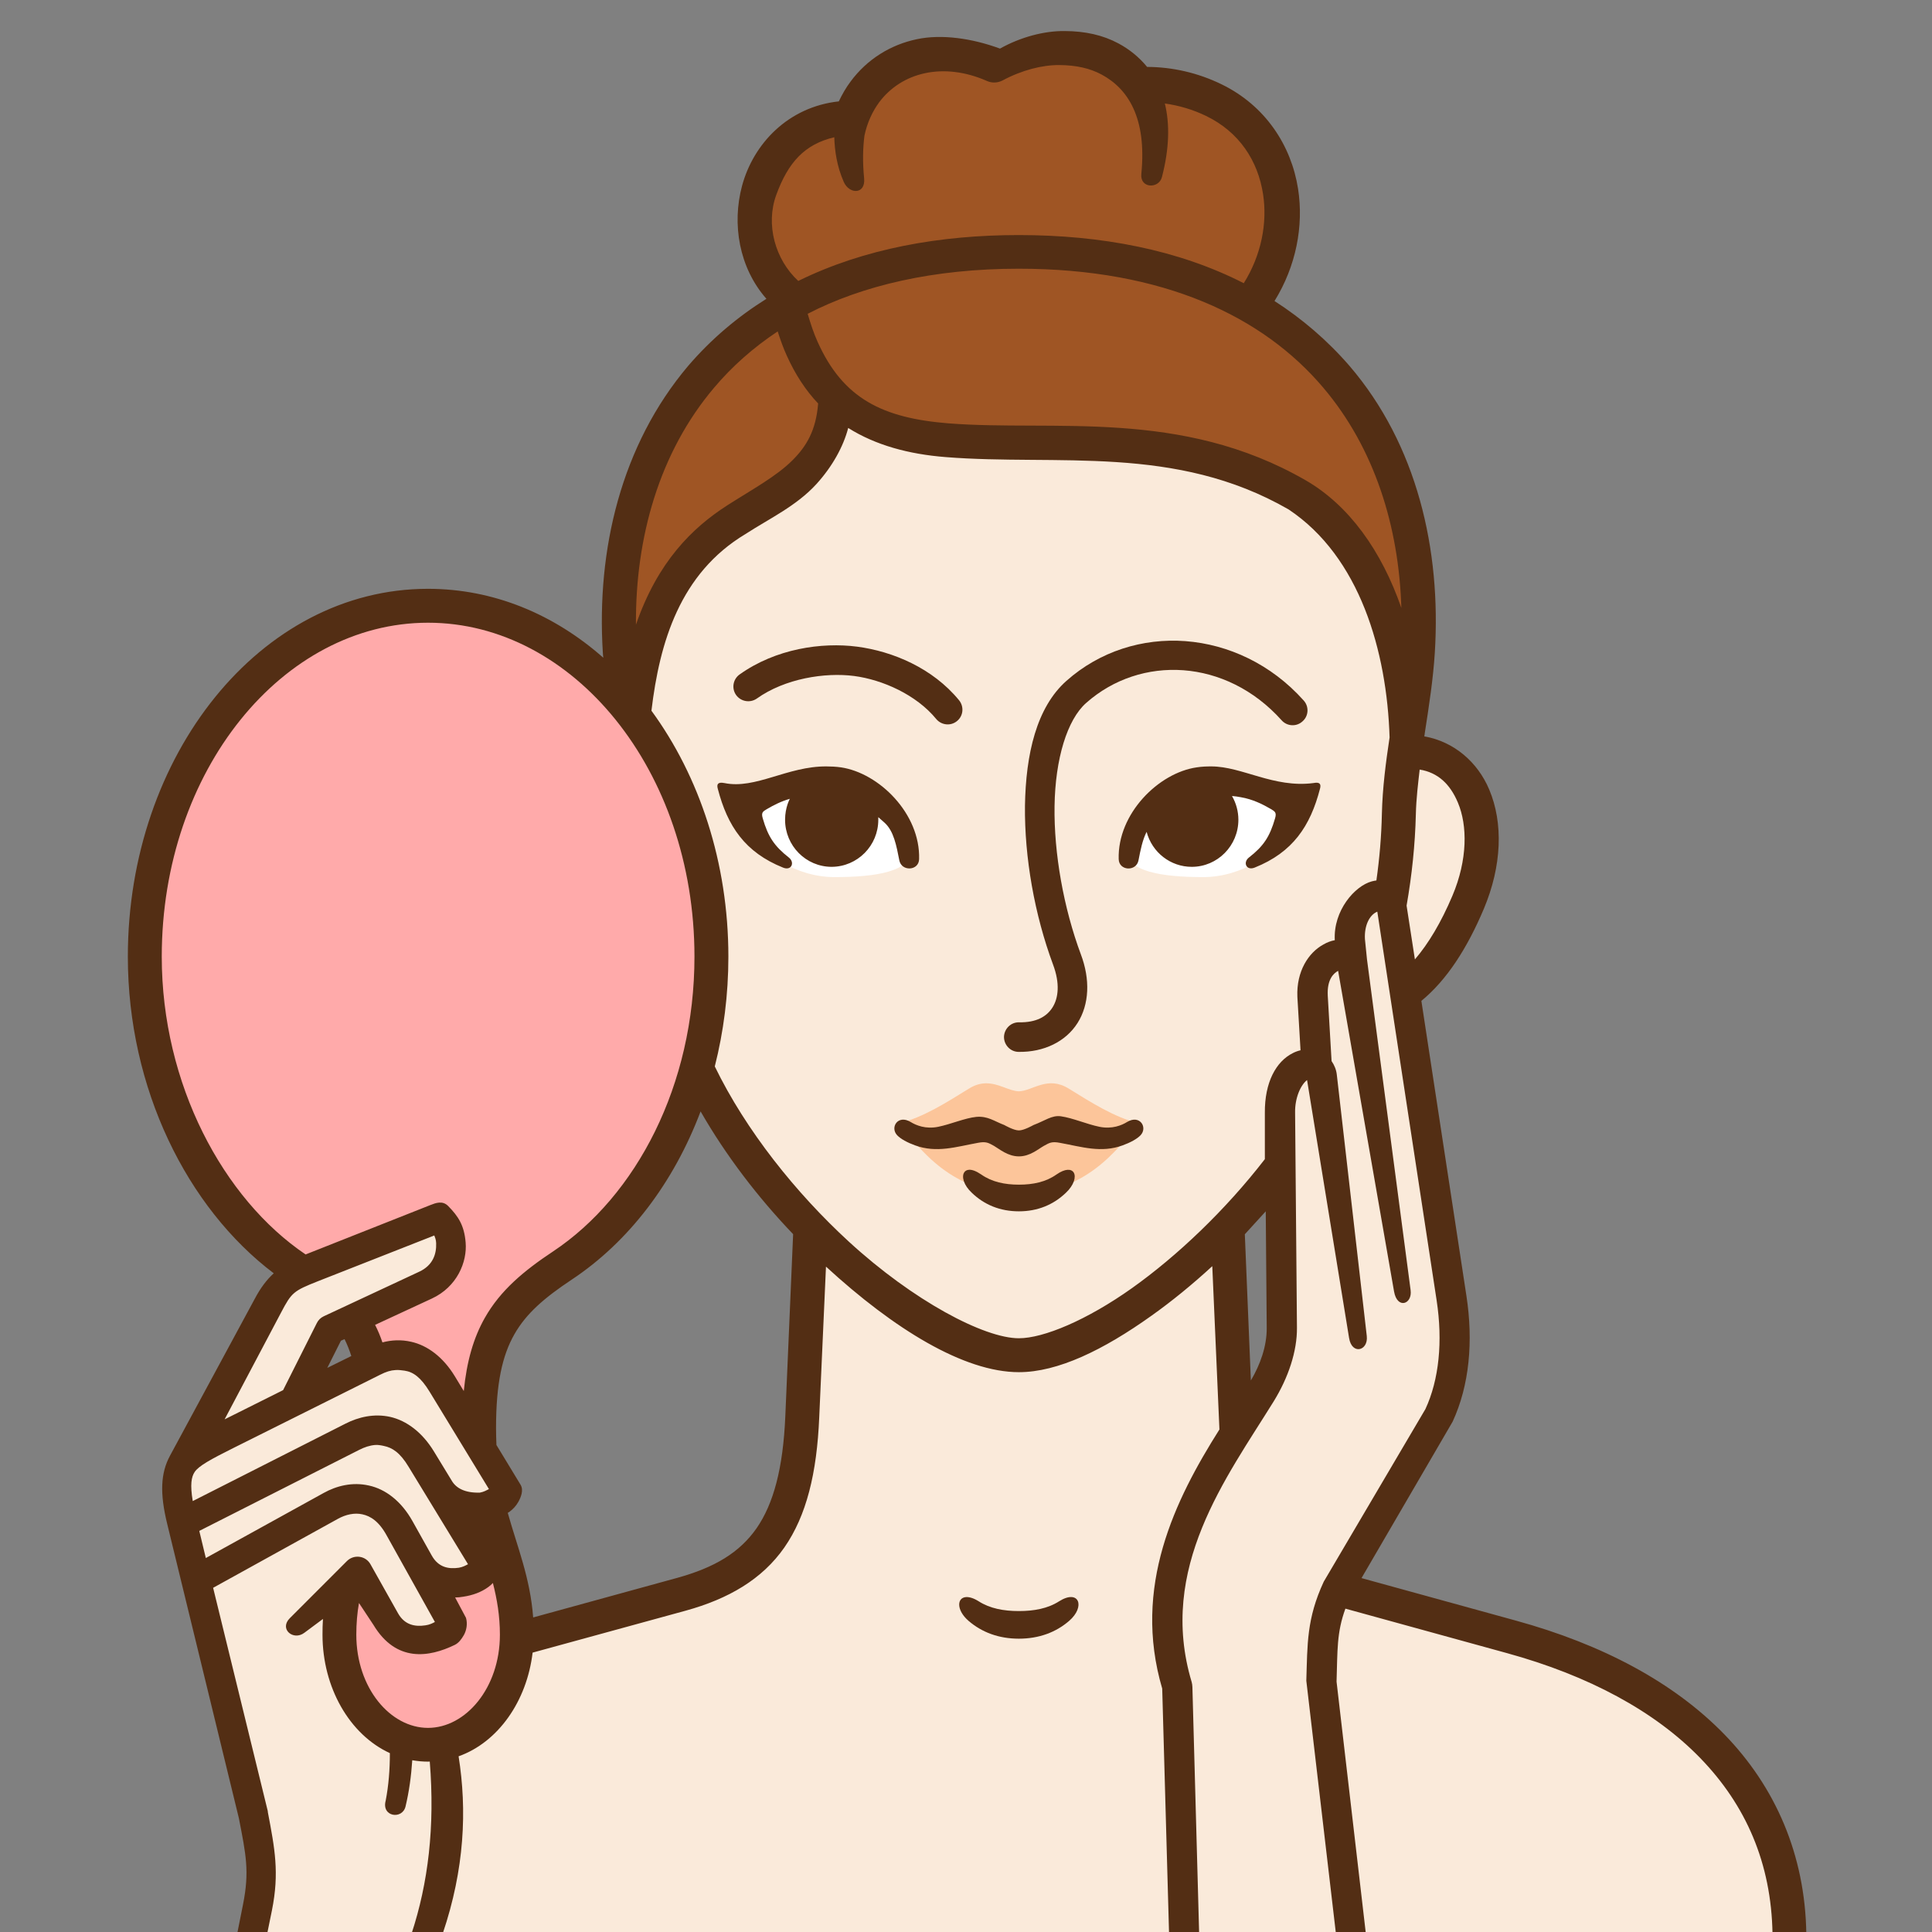
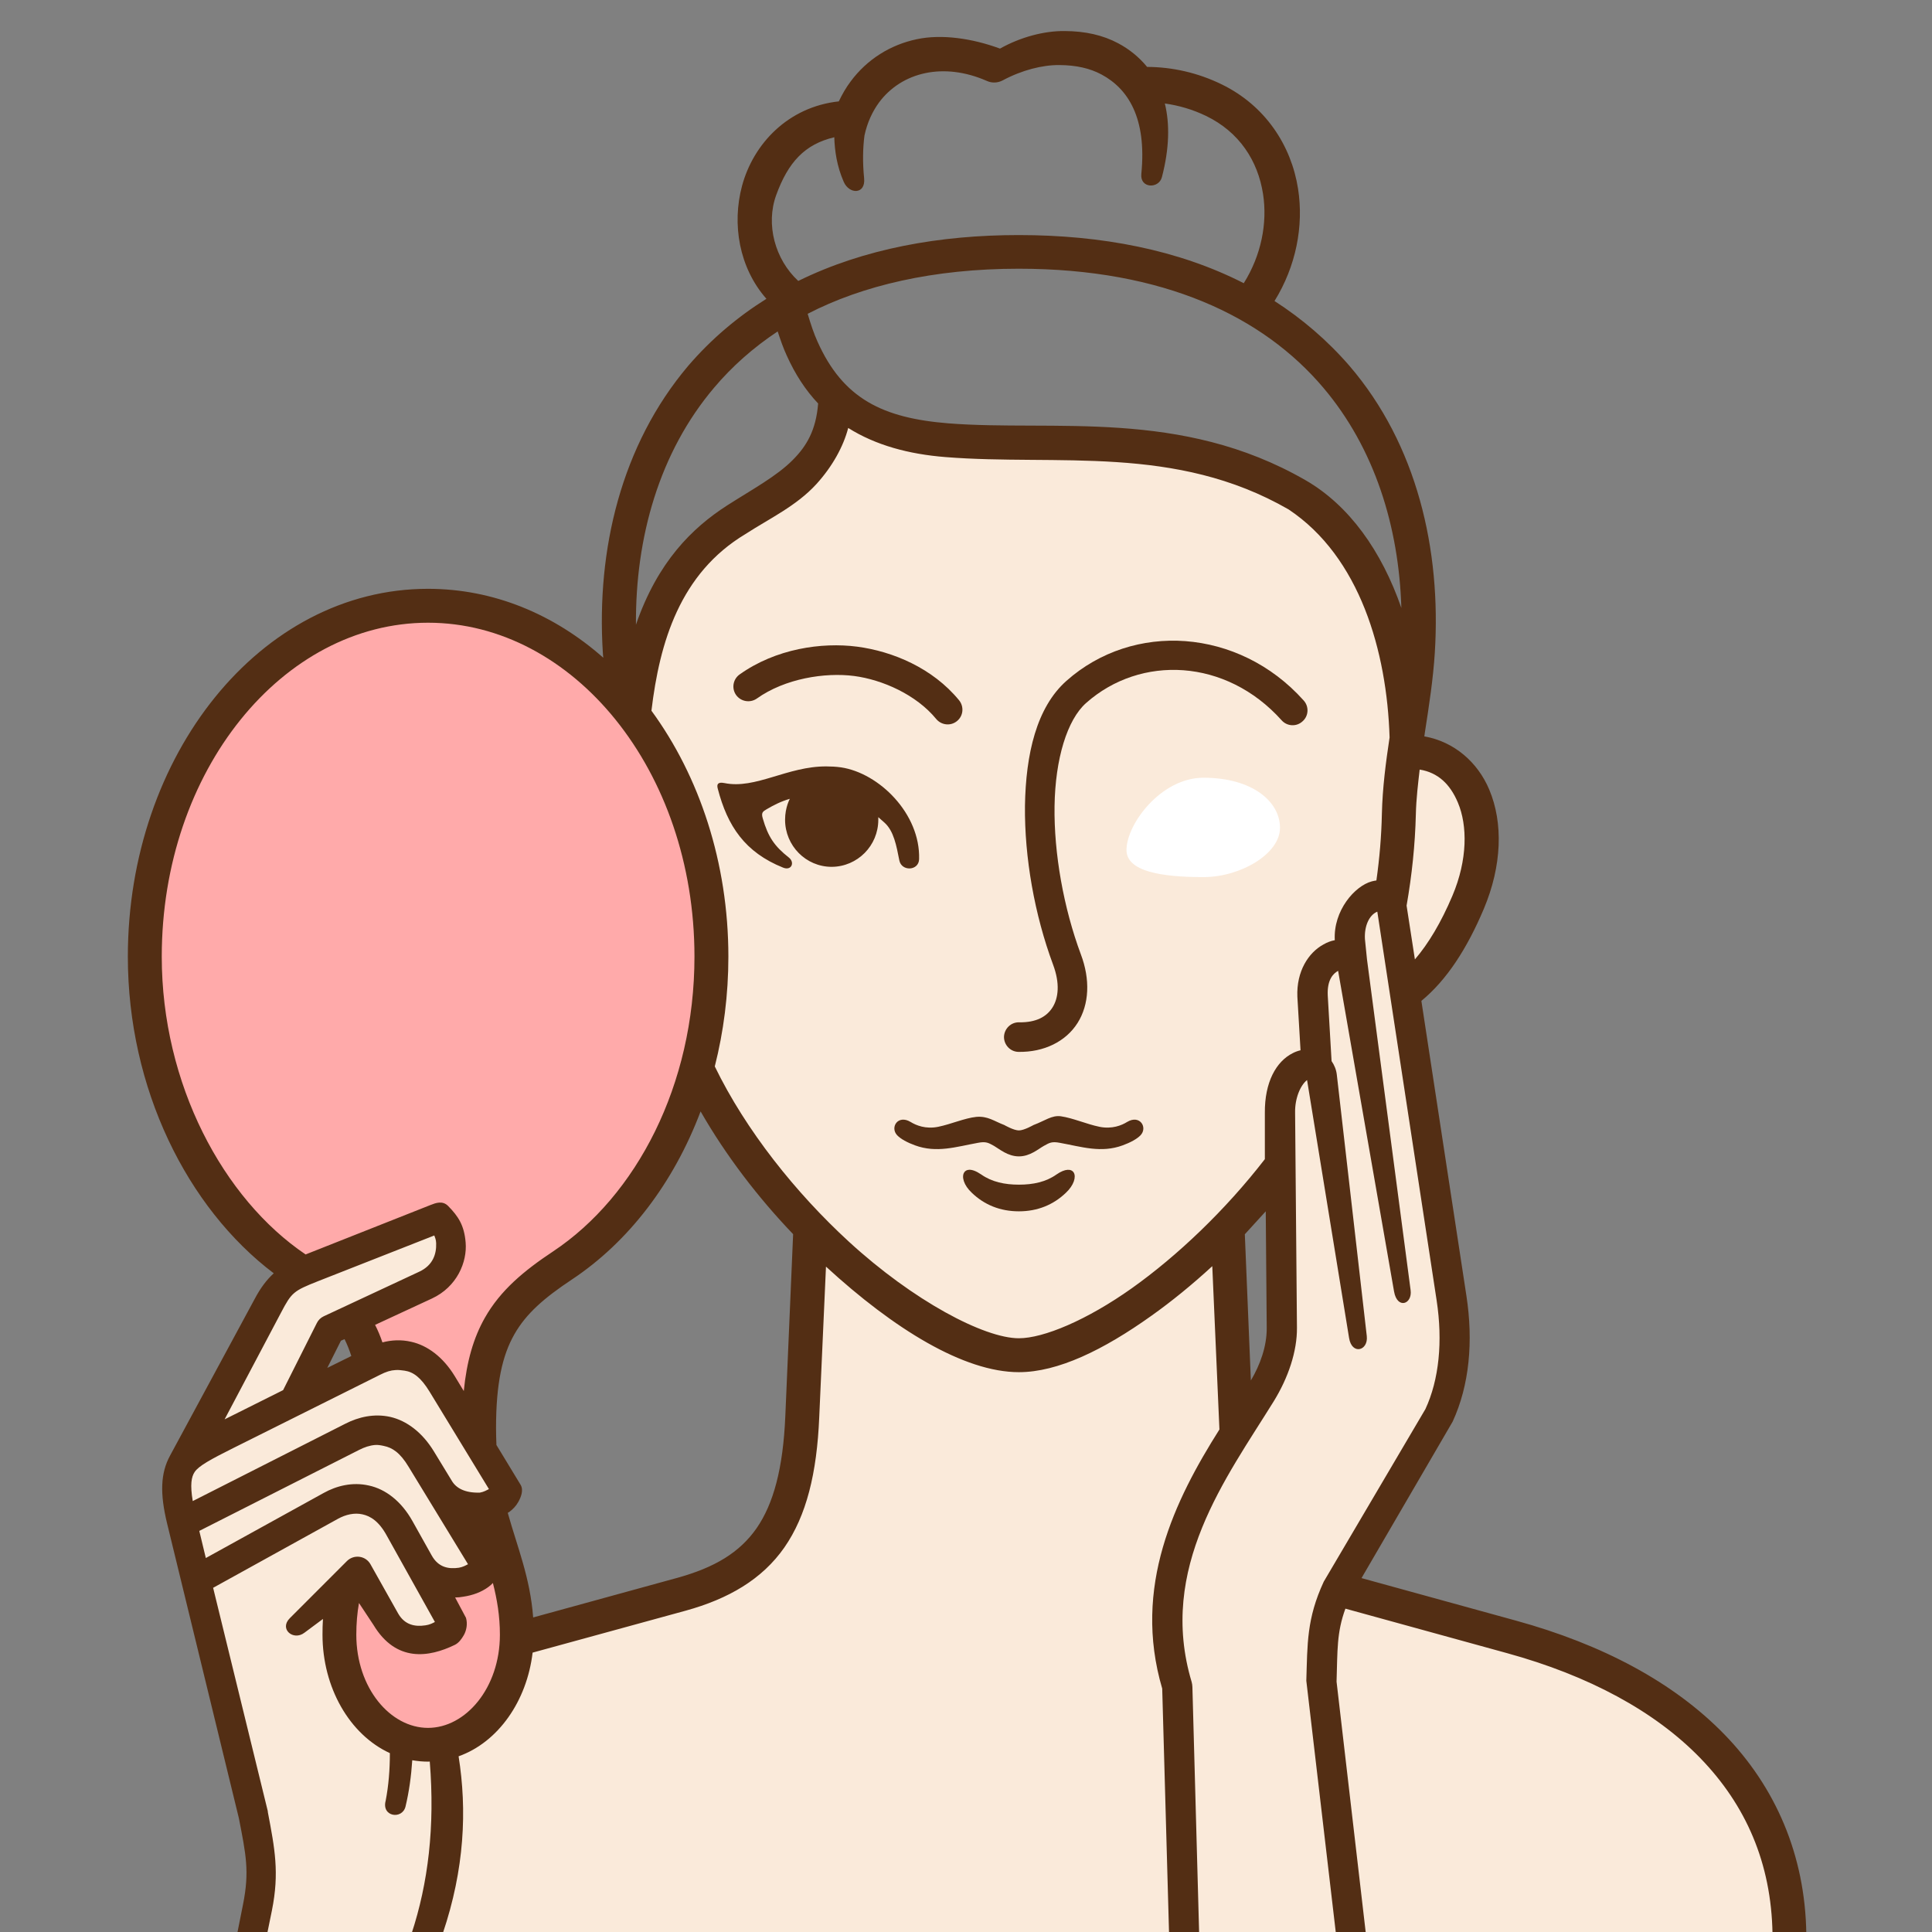
<svg xmlns="http://www.w3.org/2000/svg" width="200" zoomAndPan="magnify" viewBox="0 0 150 150" height="200" preserveAspectRatio="xMidYMid meet" version="1.0">
  <rect x="0" y="0" width="150" height="150" fill="#808080" stroke="none" />
  <defs>
    <clipPath id="208da70e05">
      <path d="M 9.832 2.312 L 140.332 2.312 L 140.332 150 L 9.832 150 Z M 9.832 2.312 " clip-rule="nonzero" />
    </clipPath>
  </defs>
-   <path fill="#9f5524" d="M 82.809 3.402 C 81.305 3.402 79.516 3.793 77.359 4.77 C 74.039 3.641 69.18 2.652 65.82 8.895 C 59.656 9.293 55.801 17.262 61.277 22.684 C 51.25 28.316 47.457 38.961 48.125 49.59 C 48.289 52.055 48.785 54.672 49.078 57.234 L 109.227 57.125 C 109.609 54.531 109.945 51.992 110.098 49.586 C 110.758 39.148 107.109 28.707 97.5 23 C 102.738 15.055 97.688 6.047 88.793 6.426 C 87.496 4.871 85.68 3.422 82.809 3.414 Z M 82.809 3.402 " fill-opacity="1" fill-rule="nonzero" />
  <path fill="#faeada" d="M 99.242 89.715 L 99.527 102.086 C 99.578 104.41 99.281 105.758 98.004 107.836 L 96.059 111.012 C 96.004 110.434 95.957 109.836 95.934 109.199 L 95.297 94.207 C 96.656 92.797 97.996 91.289 99.242 89.715 Z M 64.988 29.91 C 64.887 35.5 61.039 37.117 57.188 39.594 C 53.305 42.078 49.324 46.094 48.996 57.379 C 48.988 57.832 49.023 57.785 49.078 58.238 C 43.984 57.934 41.566 63.766 44.164 69.895 C 46.383 75.156 49.34 78.242 53.145 78.242 C 55 83.676 58.676 89.816 62.93 94.211 L 62.293 109.203 C 60.512 123.383 52.625 123.086 40.891 126.312 C 27.848 129.895 19.305 138.566 19.305 150.141 L 138.926 150.141 C 138.926 138.52 130.383 129.895 117.34 126.312 L 105.348 123.012 C 104.988 122.914 104.637 122.805 104.289 122.699 L 111.18 110.754 C 112.918 107.754 113.18 104.414 112.68 100.934 L 109.25 76.836 C 111.133 75.434 112.734 73.062 114.074 69.898 C 116.672 63.77 114.246 57.934 109.152 58.242 C 109.352 49.309 105.996 40.691 100.734 37.652 C 91.477 32.309 81.992 34.082 73.551 33.41 C 69.992 33.129 67.223 32.18 64.988 29.91 Z M 64.988 29.91 " fill-opacity="1" fill-rule="nonzero" />
-   <path fill="#ffffff" d="M 70.746 65.996 C 70.746 67.652 68.062 68.098 64.777 68.098 C 61.902 68.098 58.836 66.297 58.836 64.27 C 58.836 62.242 60.969 60.383 64.777 60.383 C 68.066 60.383 70.746 63.973 70.746 65.996 Z M 70.746 65.996 " fill-opacity="1" fill-rule="nonzero" />
  <path fill="#ffffff" d="M 87.461 65.996 C 87.461 67.652 90.148 68.098 93.434 68.098 C 96.312 68.098 99.379 66.297 99.379 64.27 C 99.379 62.242 97.246 60.383 93.434 60.383 C 90.148 60.383 87.461 63.973 87.461 65.996 Z M 87.461 65.996 " fill-opacity="1" fill-rule="nonzero" />
  <path fill="#532e14" d="M 64.164 59.504 C 61.141 59.484 58.66 61.297 56.246 60.797 C 55.738 60.699 55.629 60.879 55.73 61.242 C 56.48 64.137 57.84 66.176 60.801 67.363 C 61.449 67.625 61.73 66.965 61.25 66.582 C 60.121 65.695 59.633 64.965 59.223 63.547 C 59.086 63.094 59.223 63.004 59.531 62.824 C 60.055 62.516 60.652 62.211 61.324 62.02 C 61.324 62.02 60.953 62.672 60.953 63.645 C 60.953 65.66 62.57 67.301 64.574 67.301 C 66.574 67.289 68.191 65.66 68.191 63.645 L 68.191 63.445 L 68.664 63.863 C 69.398 64.516 69.598 65.66 69.824 66.801 C 69.996 67.676 71.336 67.621 71.359 66.703 C 71.461 63.176 68.254 60.02 65.297 59.578 C 64.914 59.523 64.508 59.504 64.164 59.504 Z M 64.164 59.504 " fill-opacity="1" fill-rule="nonzero" />
-   <path fill="#532e14" d="M 94.047 59.504 C 93.68 59.504 93.297 59.516 92.91 59.578 C 89.949 60.004 86.754 63.176 86.855 66.703 C 86.879 67.625 88.223 67.68 88.391 66.801 C 88.547 66.004 88.699 65.219 89.023 64.586 C 89.449 66.184 90.879 67.301 92.527 67.301 C 94.527 67.301 96.148 65.66 96.148 63.645 C 96.148 63.004 95.977 62.363 95.652 61.801 C 95.887 61.82 96.125 61.855 96.348 61.898 C 97.246 62.051 98.023 62.434 98.684 62.82 C 98.992 63.004 99.129 63.094 98.992 63.547 C 98.582 64.965 98.102 65.695 96.961 66.582 C 96.484 66.961 96.762 67.621 97.414 67.359 C 100.375 66.176 101.734 64.133 102.484 61.238 C 102.582 60.879 102.477 60.695 101.969 60.797 C 98.891 61.195 96.438 59.504 94.047 59.504 Z M 94.047 59.504 " fill-opacity="1" fill-rule="nonzero" />
-   <path fill="#fcc59a" d="M 76.52 84.109 C 76.121 84.117 75.703 84.227 75.234 84.516 C 73.496 85.59 71.703 86.738 69.848 87.203 C 72.066 90.277 74.734 92.672 79.105 92.672 C 83.477 92.672 86.137 90.277 88.363 87.203 C 86.508 86.738 84.707 85.59 82.973 84.516 C 81.324 83.496 80.176 84.695 79.105 84.73 C 78.34 84.707 77.52 84.082 76.52 84.109 Z M 76.52 84.109 " fill-opacity="1" fill-rule="nonzero" />
  <path fill="#532e14" d="M 75.25 90.82 C 75.062 90.828 74.926 90.91 74.855 91.035 C 74.652 91.359 74.816 92.016 75.453 92.609 C 76.418 93.539 77.648 94.047 79.109 94.047 C 80.555 94.047 81.785 93.539 82.754 92.609 C 83.391 92.012 83.562 91.359 83.363 91.035 C 83.18 90.746 82.711 90.711 82.023 91.188 C 81.207 91.766 80.215 91.977 79.109 91.977 C 78.004 91.977 77.008 91.766 76.184 91.188 C 75.793 90.922 75.488 90.812 75.25 90.82 Z M 75.25 90.82 " fill-opacity="1" fill-rule="nonzero" />
  <path fill="#532e14" d="M 70.699 87.109 C 69.711 86.516 69.09 87.527 69.648 88.133 C 69.93 88.434 70.457 88.711 71.035 88.922 C 72.715 89.543 74.238 89.035 75.922 88.73 C 76.562 88.605 76.742 88.73 77.172 88.965 C 77.586 89.203 78.238 89.781 79.109 89.781 C 79.977 89.781 80.617 89.203 81.047 88.965 C 81.473 88.73 81.652 88.605 82.293 88.73 C 83.98 89.035 85.492 89.543 87.172 88.922 C 87.75 88.711 88.277 88.434 88.559 88.133 C 89.117 87.527 88.496 86.516 87.508 87.109 C 87.098 87.367 86.34 87.684 85.363 87.484 C 84.383 87.285 83.309 86.805 82.367 86.668 C 81.664 86.57 81.137 87.012 80.238 87.348 C 80.238 87.348 79.508 87.766 79.109 87.766 C 78.699 87.766 77.977 87.348 77.977 87.348 C 77.188 87.051 76.691 86.633 75.793 86.715 C 74.898 86.809 73.82 87.285 72.844 87.484 C 71.867 87.684 71.117 87.367 70.699 87.109 Z M 70.699 87.109 " fill-opacity="1" fill-rule="nonzero" />
  <path fill="#ffaaaa" d="M 33.258 47.062 C 19.41 47.062 11.145 60.781 11.145 74.266 C 11.145 85.062 15.336 93.234 25.094 100.262 C 33.512 106.309 25.094 118.859 26.062 129.125 C 26.551 133.23 30.289 135.293 33.258 135.293 C 36.215 135.293 39.957 133.23 40.445 129.125 C 41.41 118.859 33.004 106.309 41.41 100.262 C 51.176 93.234 55.359 85.059 55.359 74.266 C 55.359 60.781 47.098 47.062 33.258 47.062 Z M 33.258 47.062 " fill-opacity="1" fill-rule="nonzero" />
  <path fill="#faeada" d="M 19.582 150.141 L 20.262 145.113 L 13.543 114.965 L 22.312 99.094 L 34.02 94.43 C 35.664 96.074 35.348 98.742 33.203 99.719 L 25.219 103.352 L 23.402 108.234 L 29.562 105.277 C 31.371 104.41 32.77 105 33.785 106.672 L 39.285 115.832 L 37.277 122.125 L 34.207 123.238 L 34.969 126.656 L 31.93 127.062 L 27.668 122.48 L 26.316 124.059 L 26.473 130.031 L 30.301 134.906 L 22.996 146.977 Z M 19.582 150.141 " fill-opacity="1" fill-rule="nonzero" />
  <g clip-path="url(#208da70e05)">
    <path fill="#532e14" d="M 38.27 122.91 C 38.59 124.168 38.812 125.453 38.812 126.918 C 38.812 131.059 36.152 134.152 33.23 134.152 C 30.309 134.152 27.664 131.062 27.664 126.918 C 27.664 126.043 27.734 125.234 27.871 124.457 L 28.992 126.152 C 30.758 129.09 33.309 128.68 35.312 127.707 C 35.609 127.562 35.832 127.27 36.023 126.93 C 36.215 126.582 36.316 126.078 36.18 125.609 L 35.336 124.027 C 35.547 124.027 35.762 124.008 35.961 123.969 C 36.703 123.859 37.363 123.617 37.91 123.219 C 38.035 123.129 38.16 123.02 38.27 122.902 Z M 29.121 112.188 C 29.34 112.172 29.555 112.207 29.801 112.262 C 30.453 112.395 31.059 112.773 31.727 113.887 L 36.336 121.445 C 36.152 121.543 35.938 121.664 35.625 121.719 C 34.824 121.836 34.035 121.691 33.52 120.77 L 32.027 118.102 C 31.156 116.543 29.926 115.613 28.641 115.336 C 27.355 115.043 26.117 115.363 25.129 115.914 L 15.98 120.965 L 15.473 118.859 L 27.883 112.57 C 28.297 112.359 28.703 112.223 29.121 112.188 Z M 31.41 106.418 C 32.09 106.516 32.676 106.945 33.348 108.043 C 34.887 110.566 37.961 115.613 37.961 115.613 C 37.781 115.703 37.566 115.832 37.258 115.887 C 36.07 115.922 35.402 115.523 35.074 114.961 L 33.691 112.691 C 32.777 111.191 31.559 110.297 30.301 110.008 C 29.031 109.727 27.828 110.023 26.84 110.523 L 14.965 116.543 C 14.75 115.262 14.859 114.664 15.113 114.285 C 15.43 113.805 16.391 113.289 18.105 112.43 L 29.5 106.742 C 29.98 106.496 30.332 106.391 30.703 106.371 C 30.957 106.348 31.199 106.395 31.41 106.418 Z M 26.75 103.969 C 26.949 104.367 27.121 104.801 27.277 105.281 L 25.41 106.203 L 26.469 104.094 Z M 33.719 95.922 C 33.781 96.094 33.855 96.246 33.863 96.527 C 33.891 97.348 33.625 98.234 32.551 98.734 L 25.137 102.195 C 24.902 102.305 24.711 102.488 24.598 102.723 L 21.98 107.93 L 17.438 110.199 L 21.816 101.918 C 22.641 100.344 22.785 100.227 24.688 99.473 Z M 98.273 94.047 L 98.348 103.109 C 98.359 104.527 97.832 105.977 97.117 107.18 L 96.648 95.828 Z M 54.398 86.297 C 56.363 89.723 58.852 92.973 61.578 95.82 L 60.973 109.926 C 60.801 114.023 60.047 116.762 58.746 118.645 C 57.434 120.523 55.523 121.699 52.527 122.52 L 41.395 125.578 C 41.16 122.477 40.164 120.113 39.422 117.457 C 39.469 117.43 39.504 117.41 39.539 117.387 C 39.812 117.188 40.055 116.941 40.246 116.602 C 40.438 116.254 40.672 115.703 40.418 115.277 L 38.543 112.188 C 38.527 111.762 38.512 111.328 38.512 110.875 C 38.512 107.402 39.004 105.234 39.93 103.605 C 40.852 101.977 42.258 100.766 44.391 99.348 C 48.809 96.418 52.301 91.832 54.391 86.297 Z M 110.223 59.75 C 111.633 59.977 112.586 60.871 113.191 62.316 C 113.941 64.09 113.949 66.75 112.766 69.543 C 111.887 71.621 110.902 73.266 109.852 74.488 L 109.207 70.312 C 109.625 67.922 109.867 65.582 109.926 63.238 C 109.953 62.012 110.105 60.781 110.223 59.75 Z M 53.918 74.273 C 53.918 84.246 49.402 92.863 42.941 97.16 C 40.68 98.66 38.859 100.172 37.645 102.312 C 36.762 103.867 36.234 105.703 36.008 108 L 35.312 106.852 C 34.398 105.352 33.184 104.457 31.926 104.176 C 31.148 103.996 30.391 104.039 29.691 104.223 C 29.531 103.742 29.34 103.289 29.121 102.863 L 33.527 100.82 C 35.492 99.91 36.281 97.973 36.152 96.465 C 36.043 95.125 35.574 94.43 34.805 93.645 C 34.363 93.184 33.828 93.398 33.41 93.562 C 30.191 94.836 23.727 97.395 23.727 97.395 C 17.328 93.074 12.559 84.168 12.559 74.273 C 12.559 59.809 21.961 48.348 33.23 48.348 C 44.496 48.344 53.918 59.805 53.918 74.273 Z M 65.855 33.227 C 67.984 34.566 70.547 35.262 73.414 35.488 C 82.121 36.184 91.234 34.477 100.051 39.555 C 105.578 43.238 107.68 50.562 107.887 57.254 C 107.598 59.172 107.336 61.16 107.289 63.188 C 107.254 64.902 107.109 66.621 106.863 68.359 C 106.746 68.379 106.629 68.395 106.504 68.43 C 105.191 68.781 103.508 70.691 103.633 72.996 C 103.328 73.051 103.027 73.168 102.746 73.332 C 101.586 73.965 100.648 75.414 100.727 77.383 L 100.973 81.543 C 100.773 81.59 100.574 81.66 100.383 81.758 C 99.07 82.41 98.184 84.035 98.203 86.398 L 98.203 89.996 C 95.125 93.973 91.406 97.504 87.895 100.004 C 84.383 102.5 81.016 103.902 79.105 103.902 C 76.41 103.902 70.918 101 65.91 96.406 C 61.793 92.625 57.91 87.773 55.496 82.797 C 56.18 80.102 56.551 77.234 56.551 74.27 C 56.551 66.973 54.297 60.262 50.578 55.18 C 51.211 49.863 52.797 44.512 57.875 41.465 C 59.738 40.258 61.828 39.289 63.387 37.582 C 64.625 36.219 65.477 34.676 65.855 33.227 Z M 60.379 25.73 C 60.59 26.383 60.812 27.016 61.078 27.594 C 61.738 29.066 62.551 30.305 63.52 31.328 C 63.355 33.398 62.633 34.629 61.539 35.723 C 60.289 36.98 58.434 37.977 56.441 39.25 C 53.746 40.988 51.066 43.605 49.375 48.5 C 49.328 41.719 51.191 35.117 55.445 30.098 C 56.824 28.461 58.473 26.996 60.379 25.73 Z M 79.09 20.863 C 90.355 20.863 98.07 24.582 102.738 30.098 C 106.719 34.793 108.609 40.879 108.801 47.199 C 107.27 42.785 104.754 39.242 101.371 37.289 C 91.66 31.691 81.812 33.516 73.621 32.867 C 68.535 32.457 65.457 30.957 63.477 26.535 C 63.184 25.895 62.941 25.152 62.707 24.363 C 66.953 22.168 72.473 20.863 79.09 20.863 Z M 85.523 5.785 C 87.578 6.887 89.043 9.148 88.613 13.5 C 88.492 14.645 89.977 14.672 90.211 13.75 C 90.789 11.535 90.828 9.625 90.438 8.035 C 91.531 8.188 92.609 8.504 93.637 9 C 96.234 10.258 97.66 12.492 98.062 15.059 C 98.414 17.32 97.922 19.824 96.566 21.988 C 91.48 19.391 85.516 18.25 79.09 18.25 C 72.988 18.25 67.098 19.293 61.977 21.812 C 60.168 20.141 59.434 17.422 60.266 15.141 C 61.191 12.602 62.473 11.199 64.773 10.656 C 64.809 11.723 64.973 12.898 65.508 14.121 C 65.934 15.098 67.215 15.113 67.09 13.84 C 66.965 12.582 66.992 11.48 67.117 10.523 C 67.336 9.5 67.742 8.648 68.25 7.953 C 69.996 5.605 73.246 4.797 76.633 6.289 C 77.02 6.461 77.453 6.441 77.824 6.254 C 79.34 5.438 80.938 5.039 82.25 5.051 C 83.559 5.059 84.629 5.305 85.523 5.785 Z M 77.641 3.773 C 75.492 2.98 73.113 2.633 71.188 3.043 C 69.141 3.469 67.312 4.605 66.035 6.336 C 65.684 6.805 65.387 7.32 65.125 7.871 C 61.188 8.297 58.492 11.164 57.613 14.426 C 56.816 17.391 57.375 20.781 59.504 23.199 C 57.277 24.594 55.23 26.309 53.43 28.406 C 48.234 34.547 46.297 42.668 46.805 50.68 C 46.805 50.805 46.832 50.941 46.84 51.066 C 43.031 47.703 38.34 45.715 33.23 45.715 C 20.203 45.715 9.926 58.652 9.926 74.273 C 9.926 84.5 14.52 93.766 21.254 98.859 C 20.684 99.379 20.215 100.016 19.781 100.836 L 13.199 113.02 C 12.465 114.375 12.402 115.949 12.984 118.324 L 18.547 141.168 C 19.094 143.988 19.383 145.289 18.867 147.867 L 18.414 150.137 L 20.742 150.137 L 21.113 148.32 C 21.699 145.391 21.336 143.535 20.793 140.68 L 20.793 140.625 L 16.547 123.277 L 26.242 117.918 C 26.84 117.59 27.516 117.43 28.145 117.574 C 28.758 117.711 29.41 118.098 30.023 119.215 L 33.766 125.93 C 33.574 126.031 33.348 126.148 33.027 126.191 C 32.223 126.312 31.418 126.168 30.902 125.254 L 28.766 121.453 C 28.395 120.785 27.492 120.66 26.945 121.191 L 22.504 125.633 C 21.652 126.48 22.777 127.414 23.629 126.77 L 25.074 125.695 C 25.047 126.094 25.039 126.5 25.039 126.918 C 25.039 131.012 27.137 134.676 30.27 136.113 C 30.27 137.387 30.172 138.625 29.945 139.801 C 29.602 141.059 31.23 141.293 31.484 140.262 C 31.762 139.102 31.926 137.902 32.008 136.664 C 32.406 136.734 32.816 136.773 33.23 136.773 C 33.285 136.773 33.32 136.766 33.367 136.766 C 33.777 141.828 33.242 146.215 31.949 150.137 L 34.367 150.137 C 36.074 145.102 36.266 140.52 35.605 136.359 C 38.684 135.262 40.906 132.07 41.352 128.309 L 53.227 125.055 C 56.574 124.133 59.18 122.609 60.898 120.145 C 62.617 117.668 63.422 114.383 63.605 110.035 L 64.129 98.34 C 69.398 103.18 74.836 106.535 79.109 106.535 C 82.133 106.535 85.668 104.816 89.406 102.148 C 90.973 101.035 92.566 99.734 94.121 98.305 L 94.676 110.984 C 91.219 116.453 87.906 123.199 90.234 131.102 L 90.766 150.137 L 93.102 150.137 L 92.578 130.984 C 92.57 130.848 92.559 130.723 92.523 130.598 C 89.863 121.75 95.219 114.727 98.883 108.812 C 100.035 106.949 100.711 104.895 100.695 103.09 L 100.551 86.379 C 100.531 85.266 100.965 84.254 101.48 83.855 L 104.742 103.879 C 104.957 105.223 106.242 104.879 106.117 103.738 L 103.789 83.434 C 103.746 83.051 103.598 82.688 103.383 82.383 L 103.086 77.289 C 103.027 76.062 103.516 75.582 103.891 75.375 L 108.234 100.27 C 108.48 101.672 109.664 101.266 109.52 100.172 L 106.133 74.488 L 105.973 72.906 C 105.918 71.902 106.297 71.043 106.934 70.781 L 111.539 100.957 C 112.027 104.148 111.727 107.125 110.668 109.402 L 102.777 122.797 C 101.438 125.68 101.512 127.66 101.422 130.492 L 103.723 150.141 L 106.047 150.141 L 103.77 130.562 C 103.848 128.109 103.777 126.754 104.457 124.895 L 117 128.348 C 123.352 130.094 128.477 132.859 132.004 136.492 C 135.543 140.141 137.527 144.641 137.617 150.141 L 140.242 150.141 C 140.152 144.016 137.852 138.754 133.898 134.676 C 129.941 130.598 124.375 127.66 117.695 125.824 L 105.707 122.523 L 112.781 110.379 C 114.086 107.555 114.395 104.148 113.852 100.605 L 110.355 77.707 C 112.328 76.09 113.906 73.637 115.207 70.555 C 116.609 67.219 116.719 63.898 115.625 61.305 C 114.734 59.18 112.898 57.578 110.582 57.172 C 110.602 57.09 110.609 57 110.621 56.91 C 110.945 54.82 111.27 52.73 111.398 50.68 C 111.902 42.668 110.012 34.512 104.773 28.406 C 103.043 26.41 101.09 24.746 98.953 23.371 C 100.617 20.684 101.234 17.562 100.781 14.656 C 100.254 11.297 98.246 8.199 94.836 6.543 C 93 5.648 91.02 5.203 89.062 5.195 C 88.445 4.445 87.695 3.828 86.828 3.367 C 85.633 2.727 84.266 2.418 82.664 2.41 C 81.07 2.391 79.223 2.883 77.641 3.773 Z M 77.641 3.773 " fill-opacity="1" fill-rule="nonzero" />
  </g>
  <path fill="#532e14" d="M 82.801 52.859 C 80.473 54.922 79.641 58.555 79.578 62.562 C 79.535 66.566 80.32 71.016 81.758 74.887 C 82.309 76.359 82.176 77.48 81.723 78.207 C 81.27 78.93 80.457 79.398 79.117 79.371 C 78.48 79.363 77.969 79.871 77.949 80.504 C 77.949 81.137 78.449 81.66 79.078 81.668 C 81.047 81.699 82.746 80.871 83.66 79.426 C 84.574 77.98 84.656 76.043 83.914 74.086 C 82.582 70.504 81.82 66.262 81.875 62.582 C 81.93 58.91 82.855 55.879 84.328 54.578 C 88.555 50.828 95.188 51.109 99.5 55.918 C 99.922 56.398 100.656 56.441 101.125 56.008 C 101.605 55.594 101.648 54.859 101.215 54.383 C 98.68 51.551 95.363 50.031 92.039 49.777 C 88.719 49.531 85.387 50.562 82.801 52.859 Z M 82.801 52.859 " fill-opacity="1" fill-rule="nonzero" />
  <path fill="#532e14" d="M 57.414 52.371 C 56.906 52.742 56.785 53.453 57.156 53.969 C 57.531 54.477 58.234 54.594 58.75 54.242 C 60.941 52.676 64.055 52.191 66.316 52.484 C 68.496 52.77 71.133 53.926 72.688 55.824 C 73.094 56.312 73.82 56.387 74.309 55.977 C 74.797 55.578 74.859 54.859 74.461 54.367 C 72.406 51.863 69.305 50.57 66.551 50.207 C 63.793 49.848 60.227 50.363 57.414 52.371 Z M 57.414 52.371 " fill-opacity="1" fill-rule="nonzero" />
-   <path fill="#532e14" d="M 75.023 123.996 C 74.281 124.027 74.238 125.012 75.199 125.844 C 76.238 126.738 77.551 127.227 79.105 127.227 C 80.656 127.227 81.977 126.738 83.008 125.844 C 84.293 124.738 83.777 123.348 82.23 124.324 C 81.352 124.887 80.281 125.082 79.105 125.082 C 77.918 125.082 76.859 124.883 75.984 124.324 C 75.594 124.078 75.27 123.988 75.023 123.996 Z M 75.023 123.996 " fill-opacity="1" fill-rule="nonzero" />
</svg>